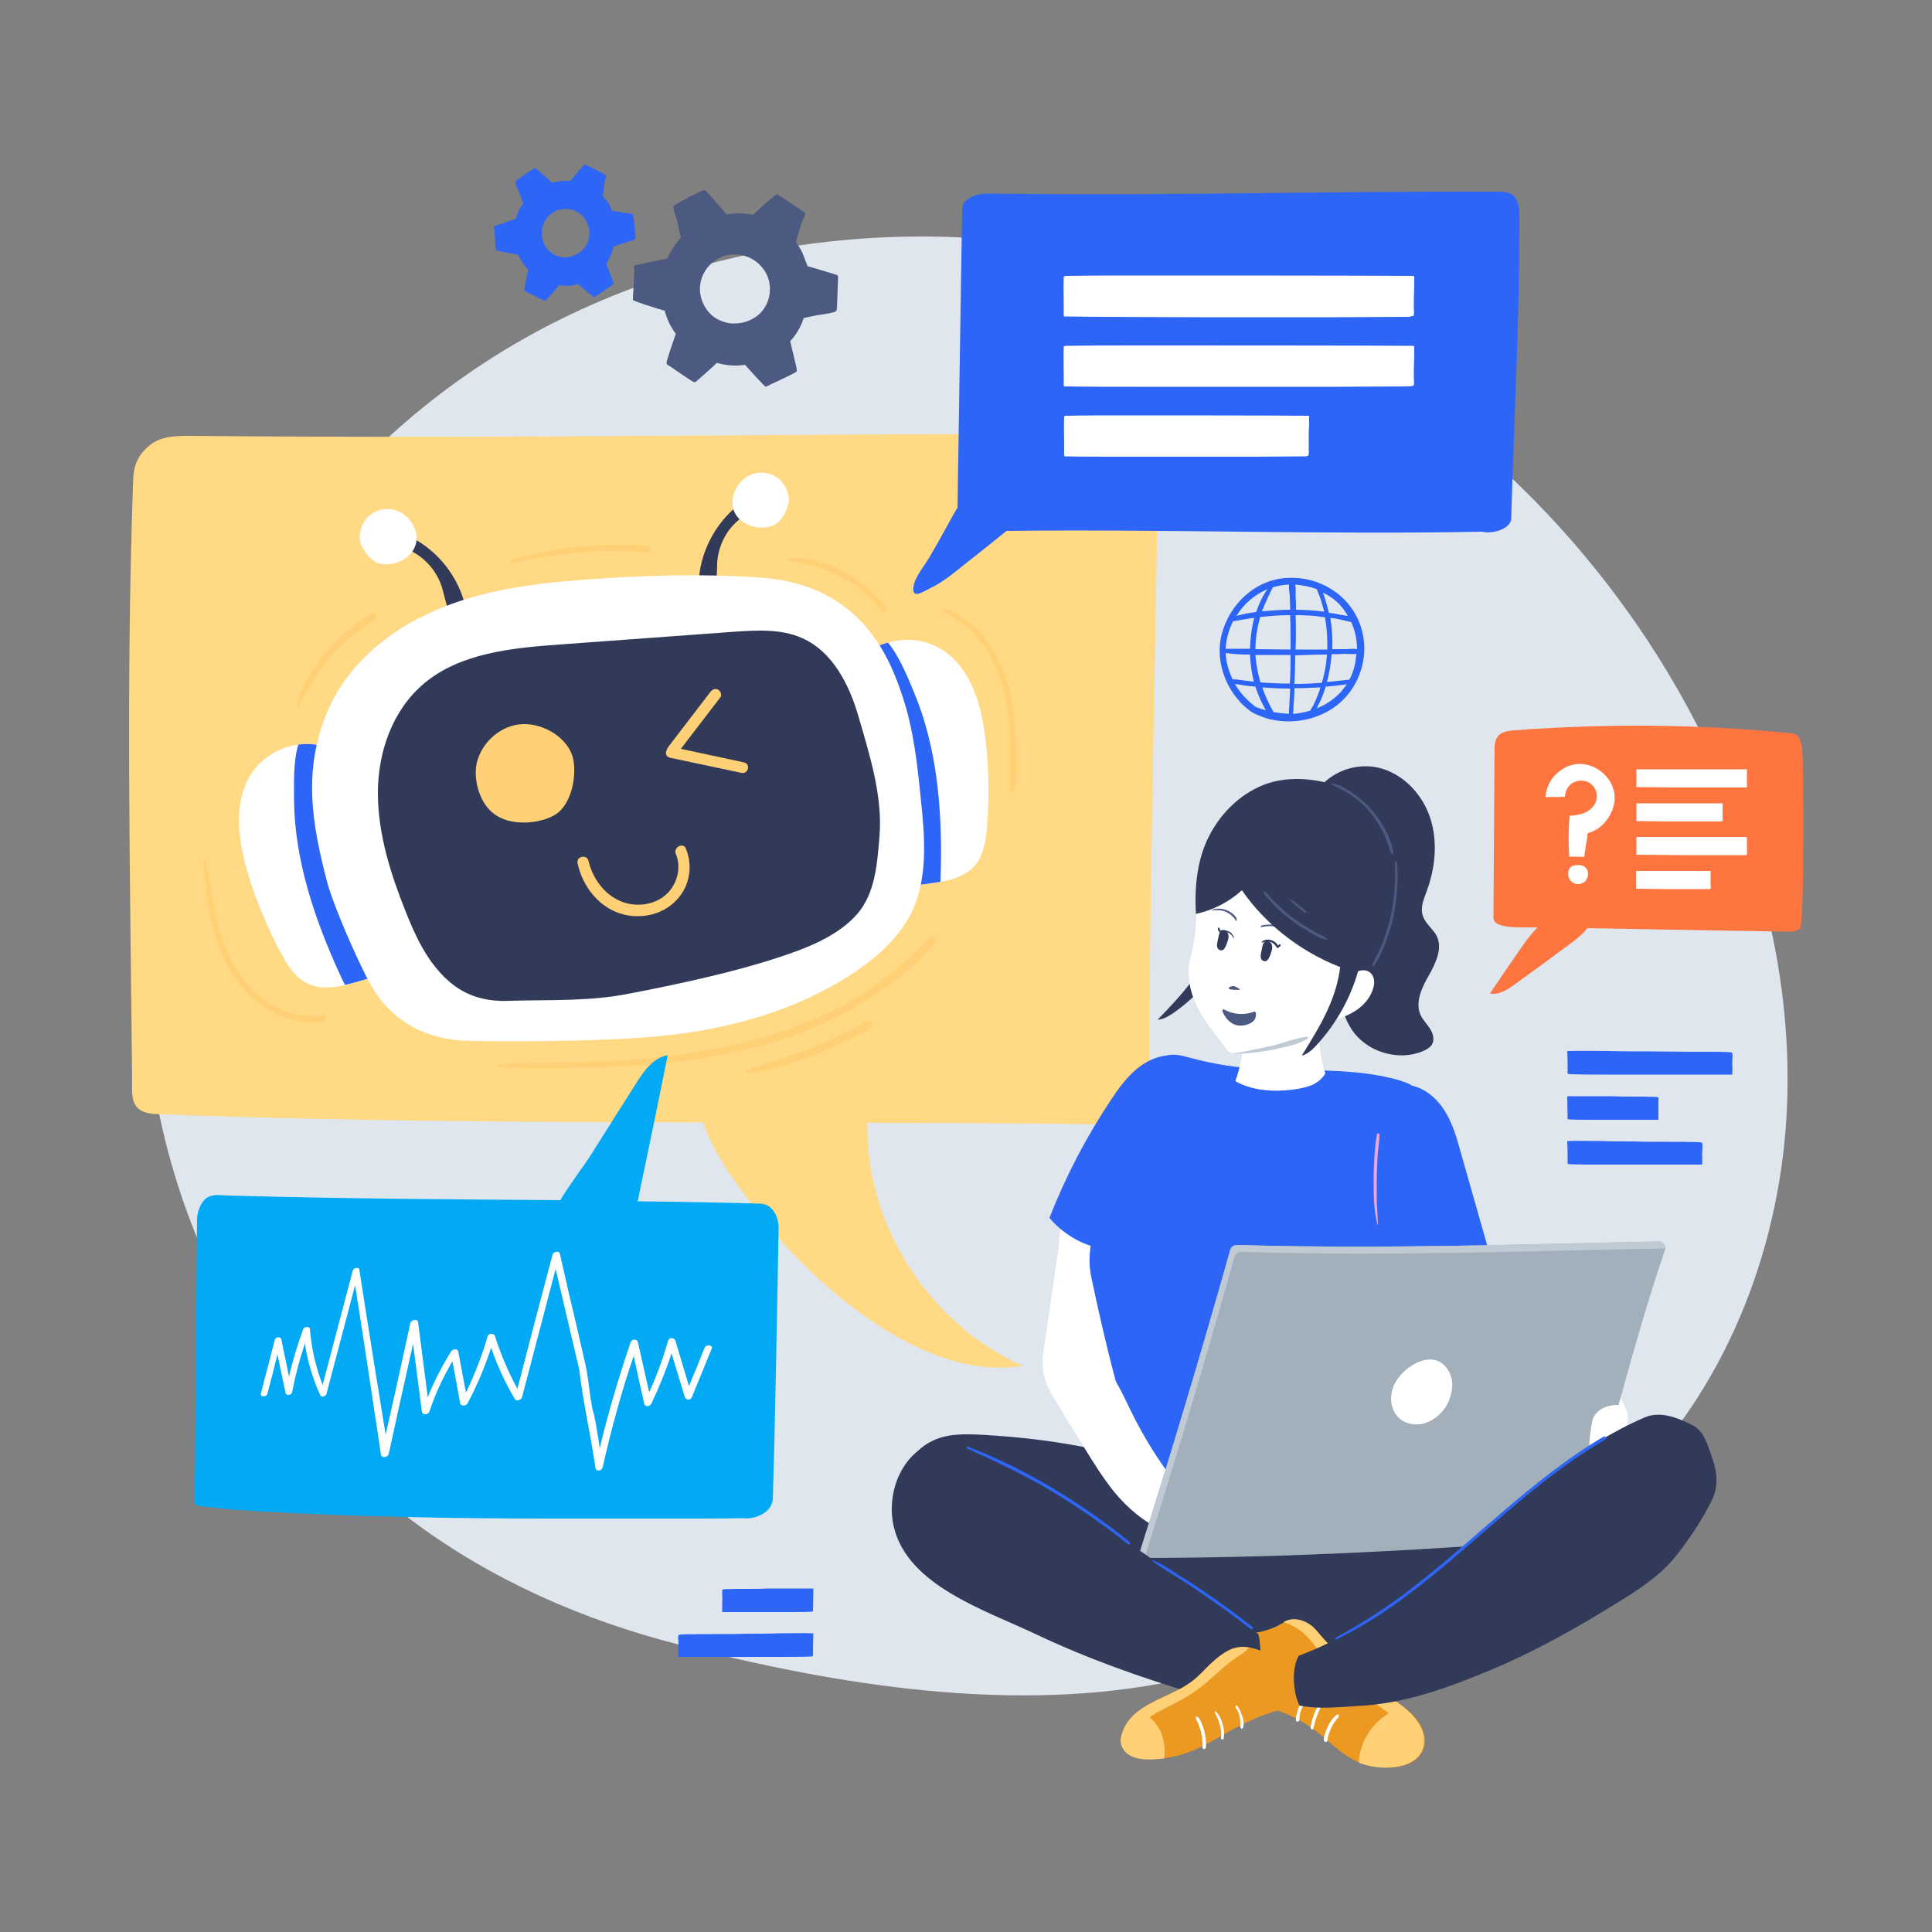
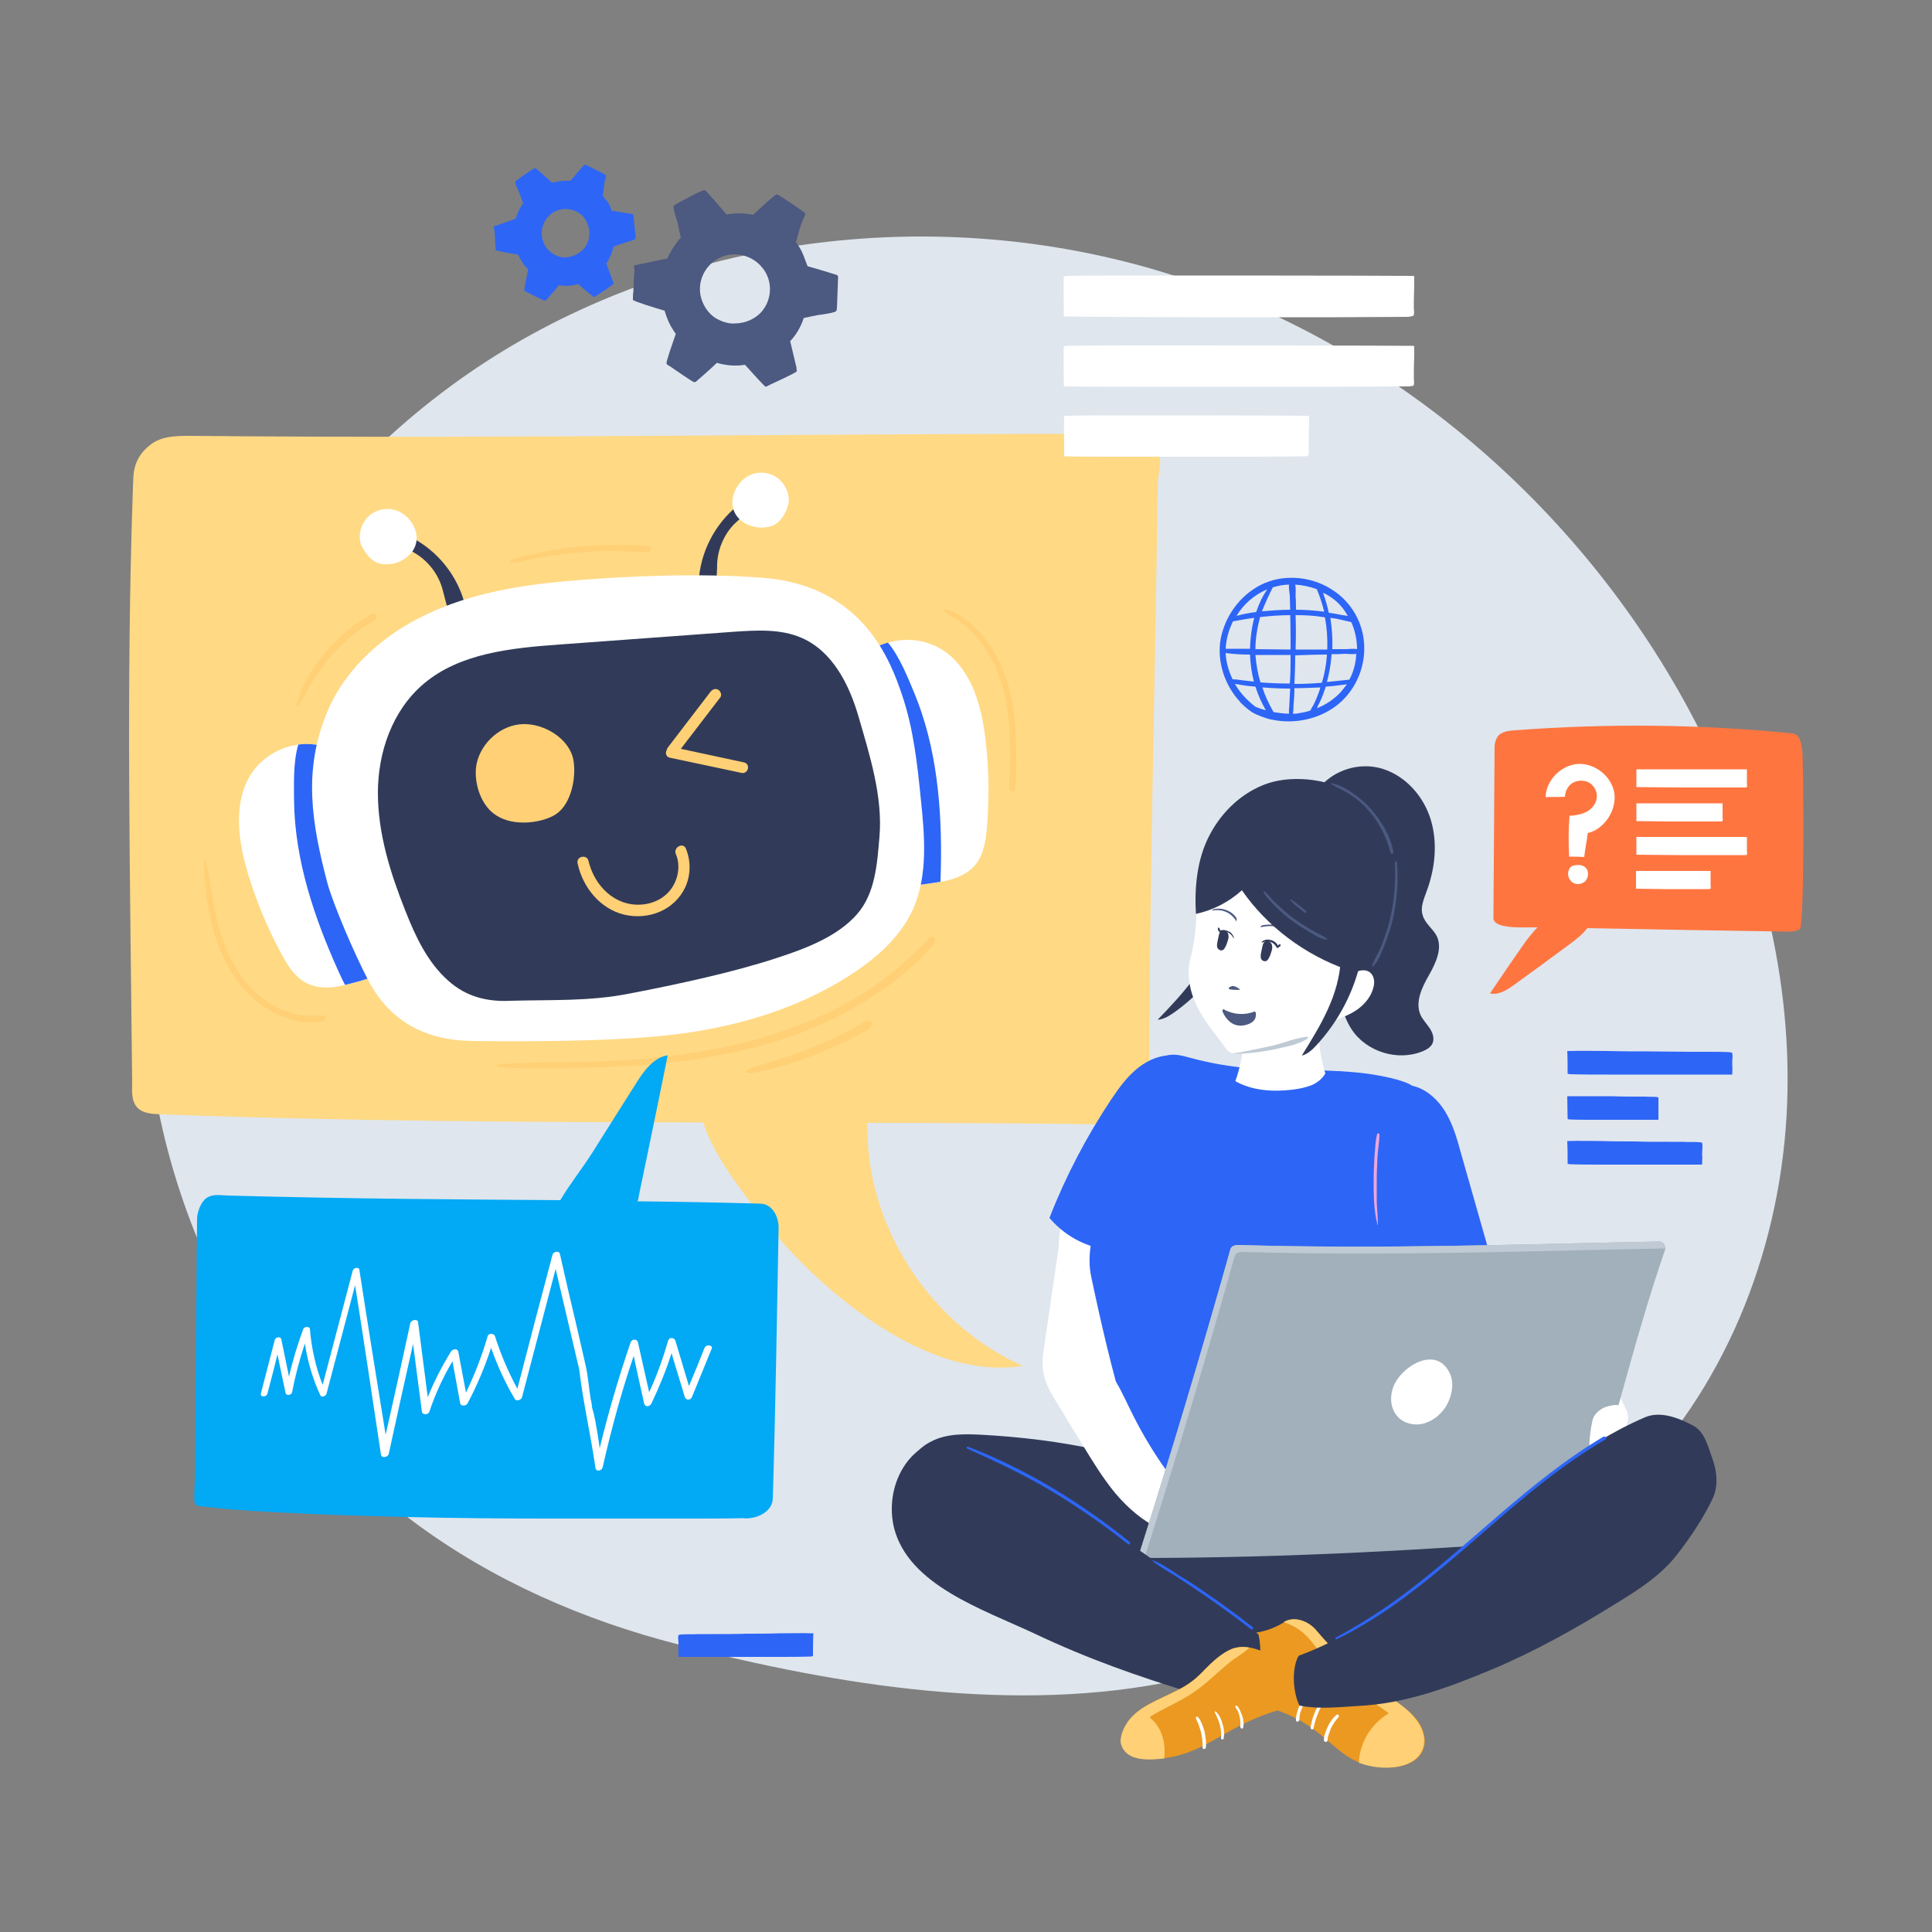
<svg xmlns="http://www.w3.org/2000/svg" version="1.2" viewBox="0 0 500 500" width="500" height="500">
  <rect x="0" y="0" width="500" height="500" fill="#808080" stroke="none" />
  <title>main-svg-svg</title>
  <style>
		.s0 { fill: #dfe6ee } 
		.s1 { fill: #ffd984 } 
		.s2 { fill: #ffffff } 
		.s3 { fill: #2d65f6 } 
		.s4 { fill: #313b59 } 
		.s5 { fill: #ffd075 } 
		.s6 { fill: #2d65f6 } 
		.s7 { fill: #02a9f5 } 
		.s8 { fill: #ff7540 } 
		.s9 { fill: #4c5980 } 
		.s10 { fill: #eba7dc } 
		.s11 { fill: #a1b0ba } 
		.s12 { fill: #bfcad4 } 
		.s13 { fill: #eb9921 } 
	</style>
  <g id="BACKGROUND" style="opacity: 0">
	</g>
  <g id="OBJECTS">
    <path id="Layer" class="s0" d="m107 393.8c-47.9-35.7-74.2-97.6-68.9-157.1 5.3-59.5 41.3-115 92.3-146 51-31 115.8-37.6 172.7-19.6 56.9 18 105.5 59.8 133.9 112.4 16.9 31.3 26.9 66.8 25.5 102.4-1.4 35.6-14.8 71.1-39.6 96.6-15.1 15.5-34 26.8-54.2 34.2-21.6 8-41.8 13.3-63.9 18.1-41.5 8.9-87.9 1.5-129.2-9.2-24.6-6.3-48.2-16.6-68.6-31.8z" />
    <g id="Layer">
      <path id="Layer" class="s1" d="m299.7 117.2c-1.4-2.5-4.1-4.9-7-4.9-81.1-0.2-157.2 1.3-243.7 0.5-3.6 0-7.4 0.1-10.2 2.4-2.8 2.2-4.2 5-4.3 8.6 0 0.8-0.1 1.6-0.1 2.4-1.8 51.2-0.7 102.5-0.2 153.7 0 2.4-0.3 4.9 1.3 6.7 1.6 1.7 4.2 1.7 6.6 1.8 48.5 1.8 94.6 2 139.9 2.1 2.4 8.3 10.9 18.9 13.9 22.9 8 10.7 17.7 20.1 28.7 27.8 11.8 8.2 25.9 14.5 40.1 12.3-23.2-10.3-39.6-34.6-40.2-60 0-0.9 0-1.9-0.1-2.9 20.8 0 41.5 0.1 62.3 0.4 4.4 0.1 10.7-2.1 10.7-6.4 0-53.4 1.7-115.6 2.2-158.8 0-3.2 1.4-6.1 0.1-8.6z" />
      <g id="Layer">
        <path id="Layer" class="s2" d="m63.4 203.4c-2.8 7.2-1.4 15.4 0.8 22.8 2.2 7.2 5.1 14.2 8.7 20.8 1.5 2.8 3.3 5.7 6.2 7.3 4.2 2.3 9.4 1 14-0.4 3.8-1.1 8-2.6 9.6-6.2 1.2-2.7 0.6-5.8 0-8.6-2.3-10.2-5-20.3-8.2-30.2-2-6.3-5.3-15.2-12.9-16.2-7.7-1-15.4 3.4-18.2 10.7z" />
        <path id="Layer" class="s3" d="m94.5 208.9c-2-6.3-5.3-15.2-12.9-16.2-1.5-0.2-3-0.2-4.4 0-1.4 4.6-1.1 11-1.1 14.6 0.2 15.4 5.3 30.4 11.6 44.3 0.5 1.1 1 2.2 1.6 3.3 1.3-0.3 2.6-0.7 3.8-1 3.8-1.1 8-2.6 9.6-6.2 1.2-2.7 0.6-5.8 0-8.6-2.3-10.2-5-20.3-8.2-30.2z" />
        <path id="Layer" class="s2" d="m246.8 170.5c5.5 5.5 7.4 13.6 8.3 21.3 0.9 7.5 0.9 15.1 0.3 22.6-0.3 3.2-0.8 6.6-2.8 9.2-3 3.8-8.2 4.6-13 5.2-3.9 0.5-8.4 0.8-11.3-1.9-2.2-2-2.9-5-3.4-7.9-1.9-10.3-3.4-20.6-4.4-31-0.7-6.6-1.1-16.1 5.4-19.9 6.6-4.1 15.4-3.1 20.9 2.4z" />
        <path id="Layer" class="s3" d="m220.4 187.9c-0.7-6.6-1.1-16.1 5.4-19.9 1.3-0.8 2.6-1.3 4-1.7 3.1 3.7 5.4 9.7 6.8 13 5.9 14.2 7.2 30 6.9 45.2 0 1.2-0.1 2.5-0.1 3.7q-1.9 0.3-3.9 0.6c-3.9 0.5-8.4 0.8-11.3-1.9-2.2-2-2.9-5-3.4-7.9-1.9-10.3-3.4-20.7-4.4-31.1z" />
        <path id="Layer" class="s4" d="m106.3 139c7 3.5 12.3 10.2 14.1 17.8 0.2 1-4.1 1.6-4.5 0.7-0.4-1-1-3.7-1.3-4.7-1-4-3.7-7.6-7.3-9.7-0.6-0.4-1.3-0.7-1.8-1.2-0.5-0.5-0.9-1.2-0.8-1.9 0.1-0.6 1-1.3 1.6-1z" />
        <path id="Layer" class="s2" d="m107.5 137.2c-0.8-2.4-2.8-4.5-5.3-5.2-2.5-0.7-5.3 0-7.1 1.9-1.8 1.9-2.6 5.1-1.5 7.4 1 2 2.7 4.2 4.9 4.6 4.9 1 10.8-3.1 9-8.7z" />
        <path id="Layer" class="s4" d="m191.1 130.7c-6.1 4.8-10 12.4-10.3 20.2 0 1 4.3 0.8 4.5-0.2 0.2-1 0.3-3.8 0.3-4.9 0.2-4.1 2.1-8.2 5.2-10.9 0.5-0.5 1.1-0.9 1.5-1.5 0.4-0.6 0.7-1.3 0.4-2-0.1-0.7-1-1.2-1.6-0.7z" />
        <path id="Layer" class="s2" d="m189.6 129.2c0.3-2.5 1.9-4.9 4.2-6.1 2.3-1.2 5.2-1 7.3 0.5 2.1 1.5 3.5 4.5 2.9 6.9-0.5 2.1-1.9 4.6-3.9 5.5-4.6 1.8-11.2-1-10.5-6.8z" />
        <path id="Layer" class="s2" d="m95.3 253.7c-3.7-7.1-8.9-19.3-10.5-24.9-4.2-15.9-6.4-29.5-0.1-44.6 4.8-11.4 14.7-20.1 25.9-25.3 11.2-5.3 23.6-7.4 35.9-8.5 16-1.4 34.6-2.1 50.6-0.9 26.4 1.9 33.5 21.9 36.4 30.5 2.9 8.6 3.9 17.7 4.8 26.7 1 9.6 1.9 19.7-2 28.6-3.3 7.2-9.5 12.7-16.2 17-14.5 9.4-31.7 14.1-48.9 15.8-14.3 1.4-34.5 1.5-48.8 1.3-12.2-0.1-21.5-5-27.1-15.7z" />
        <path id="Layer" class="s4" d="m116 253.8c-5.4-4.8-8.5-11.5-11.1-18.1-3.9-9.8-7.1-20-7.1-30.5 0-10.5 3.7-21.3 11.8-28.2 9.4-8 22.8-9.3 35.2-10.2 15-1.1 30.1-2.2 45.1-3.3 5.9-0.4 12.2-0.8 17.6 1.6 8 3.5 12.3 12.1 14.7 20.4 2.9 10 6.3 20.7 5.4 31.1-0.6 7.1-1.1 14.6-5.8 20-5.1 5.8-13.3 8.9-20.7 11.3-11.5 3.8-26.1 6.9-38 9.2-10.5 2.1-20.4 1.6-30.9 1.9-6.1 0.3-11.5-1-16.2-5.2z" />
        <path id="Layer" class="s5" d="m192.5 197.3c-5.4-1.2-10.9-2.3-16.3-3.5l10.2-13.3c0.5-0.6 0.1-1.6-0.5-2-0.8-0.4-1.5-0.1-2 0.5-3.7 4.8-7.4 9.7-11.1 14.5-0.1 0.2-0.2 0.3-0.2 0.5-0.5 0.8-0.3 1.9 0.8 2.1 6.1 1.3 12.3 2.6 18.4 3.9 1.8 0.5 2.6-2.3 0.7-2.7z" />
        <path id="Layer" class="s5" d="m123.4 197.4c1.3-5.4 6.3-9.8 11.9-10 5.6-0.2 12.1 3.8 13.1 9.3 0.8 4.6-0.6 11.4-4.5 14-3.3 2.2-10.8 3.4-15.5 0.3-4.3-2.7-6-9.3-5-13.6z" />
        <path id="Layer" class="s5" d="m177.5 219.6c-0.7-1.7-3.3-0.3-2.6 1.4 1.2 2.8 0.7 6.1-0.9 8.6-1.7 2.7-4.8 4.3-8 4.5-6.9 0.5-12.2-4.9-13.7-11.3-0.4-1.8-3.3-1.2-2.8 0.7 1.3 6.1 5.8 11.7 12 13.2 6.3 1.5 13.1-1.1 15.9-7.2 1.4-3.2 1.4-6.7 0.1-9.9z" />
      </g>
      <g id="Layer">
        <path id="Layer" class="s5" d="m240.5 242.7c-4.9 5.2-10.1 9.8-16.2 13.8-6 3.9-12.6 7-19.4 9.5-15.1 5.6-31.2 7.8-47.2 8.6-9.6 0.5-19.2 0.1-28.8 0.9-0.4 0-0.4 0.6 0 0.6 8.7 0.7 17.5 0.4 26.2 0.1 8.6-0.3 17.2-0.9 25.8-2.2 14.8-2.3 29.4-6.6 42.2-14.4 6.9-4.2 13.6-9.2 18.7-15.5 0.8-1-0.5-2.3-1.3-1.4z" />
        <path id="Layer" class="s5" d="m225.3 264.3c-1.2-0.4-2.3 0.7-3.4 1.2-1.3 0.7-2.7 1.5-4.1 2.2-2.7 1.3-5.5 2.6-8.4 3.7-2.7 1-5.5 2.1-8.3 2.9-1.5 0.5-2.9 0.9-4.4 1.4-1.2 0.4-2.6 0.6-3.6 1.4-0.2 0.1-0.1 0.4 0.1 0.5 1.2 0.3 2.7-0.1 3.9-0.4 1.5-0.3 3-0.6 4.5-1.1 3-0.8 5.9-1.8 8.7-2.9 2.7-1.1 5.4-2.2 8.1-3.5 1.4-0.7 2.8-1.3 4.1-2.1 1.1-0.6 2.8-1.1 3.1-2.5 0.2-0.4 0-0.7-0.3-0.8z" />
        <path id="Layer" class="s5" d="m96.1 158.9c-4.5 2.6-8.6 6.1-12 10.1-3.2 3.8-6.3 8.5-7.3 13.5-0.1 0.3 0.3 0.5 0.5 0.2 1.3-2.2 2.3-4.4 3.7-6.5 1.4-2.1 2.8-4.2 4.5-6.2 3.3-3.9 7.2-7.1 11.6-9.6 0.9-0.5 0-2-1-1.5z" />
-         <path id="Layer" class="s5" d="m229.4 157.3c-5.8-7.5-15.4-13.3-25.2-12.9-0.4 0-0.5 0.7-0.1 0.7 4.6 0.7 9 1.9 13.2 4 4.2 2.2 7.9 5.2 10.7 8.9 0.2 0.3 0.5 0.5 0.9 0.4 0.2-0.1 0.3-0.2 0.5-0.4 0.1-0.1 0.1-0.5 0-0.7z" />
        <path id="Layer" class="s5" d="m167.8 141.4c-3-0.5-6.1-0.4-9.1-0.4-3.1 0-6.2 0.2-9.3 0.5-2.9 0.3-5.8 0.7-8.7 1.3-1.5 0.3-3 0.7-4.5 1-1.4 0.3-3.1 0.6-4.2 1.5-0.1 0.1-0.1 0.3 0.1 0.3 1.3 0.2 2.7-0.3 4-0.6 1.4-0.3 2.9-0.6 4.4-0.8q4.6-0.8 9.3-1.2c2.9-0.3 5.9-0.4 8.9-0.4 3 0 6.1 0.3 9.1 0.3 0.7 0 0.9-1.4 0-1.5z" />
        <path id="Layer" class="s5" d="m83.5 262.8c-3.4 0.2-6.6 0.1-9.8-1.2-3.3-1.3-6.3-3.4-8.7-5.9-5.4-5.6-7.9-12.9-9.5-20.3-0.9-4.4-1.3-8.9-2.4-13.2 0-0.2-0.3-0.1-0.3 0-0.1 4.1 0.5 8.4 1.1 12.5 0.7 4.1 1.8 8.2 3.4 12 2.9 6.8 8 13 14.9 16 3.5 1.5 7.8 2.5 11.5 1.6 0.8-0.2 0.7-1.6-0.2-1.5z" />
        <path id="Layer" class="s5" d="m262.9 192.4c-0.1-4.1-0.4-8.2-1.3-12.2-1.3-6.3-4.1-12.5-8.7-17.2-1.2-1.2-2.5-2.4-4-3.3-1.3-0.9-2.9-2-4.5-2-0.2 0-0.3 0.2-0.1 0.4 1.3 1.3 3.2 2 4.7 3.2 1.5 1.2 2.9 2.5 4.1 4 2.6 3.1 4.5 6.7 5.8 10.5 1.5 4.5 2.2 9.3 2.4 14.1 0.1 2.5 0.1 5 0.1 7.4 0 1.2-0.1 2.5-0.1 3.7 0 1.1-0.3 2.3 0.1 3.4 0.2 0.6 1 0.5 1.2 0 0.3-0.9 0.3-1.8 0.3-2.7 0-1.1 0.1-2.2 0.1-3.3-0.1-1.9 0-4-0.1-6z" />
      </g>
    </g>
    <g id="Layer">
-       <path id="Layer" class="s6" d="m393.2 56.6c0-1.8 0-3.7-0.9-5.2-0.9-1.6-2.8-1.8-4.6-1.8-44-0.2-78.9 1.1-132.3 0.5-2.8 0-6.4 1.3-6.4 4.1-0.4 25.7-0.8 51.5-1.2 77.2-0.3 0.4-0.5 0.9-0.8 1.3-2 3.6-4 7.3-6.1 10.9-1.2 2.2-4.2 5.7-4.5 8.3-0.4 3.2 2.2 1.4 4.4 0.3 3.1-1.5 5.8-3.7 8.4-5.8 3.8-3 7.6-6 11.3-9 40.8-0.5 82.4 1 123.1 0.2 2.8 0.7 7.3-0.8 7.5-3.3 0.7-25.6 2.2-51.9 2.1-77.7z" />
      <g id="Layer">
        <g id="Layer">
          <path id="Layer" class="s2" d="m365.8 81.7c0.3-0.6 0.1-1.3 0.1-1.9 0-0.7 0-1.3 0-2 0-1.3 0.1-2.7 0.1-4 0-0.8 0-1.5 0-2.3 0 0-0.2-0.1-0.3-0.1q-0.1 0-0.3 0c-11.6-0.1-58.1-0.1-69.7-0.1-6.6 0-13.1 0-19.7 0.1-0.2 0-0.4 0-0.4 0.1-0.2 0-0.3 0-0.3 0.1-0.1 2.7 0 5.3 0 8 0 0.4 0 0.7 0 1.1 0 0.4-0.1 0.8 0.1 1.2 0 0 0.3 0.1 0.4 0h0.1c2.9 0.1 29.2 0.2 35 0.2 11.7 0 23.4 0 35 0 6.6 0 12.1-0.1 18.7-0.1 0.7-0.2 1.1-0.2 1.2-0.3z" />
        </g>
        <g id="Layer">
          <path id="Layer" class="s2" d="m365.8 99.8c0.3-0.6 0.1-1.3 0.1-1.9 0-0.7 0-1.3 0-2 0-1.3 0.1-2.7 0.1-4 0-0.8 0-1.5 0-2.3 0 0-0.2-0.1-0.3-0.1q-0.1 0-0.3 0c-11.6-0.1-58.1-0.1-69.7-0.1-6.6 0-13.1 0-19.7 0.1-0.2 0-0.4 0-0.4 0.1-0.2 0-0.3 0-0.3 0.1-0.1 2.7 0 5.3 0 8 0 0.4 0 0.7 0 1.1 0 0.4-0.1 0.8 0.1 1.2 0 0 0.3 0.1 0.4 0h0.1c2.9 0.1 14.6 0.1 17.6 0.1q8.7 0 17.4 0c11.7 0 23.4 0 35 0 6.6 0 12.1-0.1 18.7-0.1 0.7-0.1 1.1-0.1 1.2-0.2z" />
        </g>
        <g id="Layer">
          <path id="Layer" class="s2" d="m338.6 117.9c0.2-0.6 0.1-1.3 0.1-1.9 0-0.7 0-1.3 0-2 0-1.3 0-2.7 0.1-4 0-0.8 0-1.5 0-2.3 0 0-0.1-0.1-0.2-0.1 0 0-0.1 0-0.2 0-8.1-0.1-40.6-0.1-48.7-0.1-4.6 0-9.2 0-13.8 0.1-0.2 0-0.3 0-0.3 0.1-0.1 0-0.2 0-0.2 0.1-0.1 2.7 0 5.3 0 8 0 0.4 0 0.7 0 1.1 0 0.4-0.1 0.8 0.1 1.2 0 0 0.2 0.1 0.3 0 0 0 0 0 0.1 0 2 0.1 10.2 0.1 12.3 0.1 4.1 0 8.1 0 12.2 0 8.2 0 16.3 0 24.5 0 4.6 0 8.5-0.1 13.1-0.1 0.2-0.1 0.5-0.1 0.6-0.2z" />
        </g>
      </g>
    </g>
    <g id="Layer">
      <path id="Layer" class="s7" d="m201.5 318c0.1-3.1-1.6-6.4-4.7-6.5-11-0.3-21.5-0.5-31.8-0.6 0.2-0.6 0.3-1.2 0.4-1.8 2.5-12 5-24 7.4-36-3.7 0.6-6.2 4.1-8.2 7.3-3.8 6-7.6 12-11.3 17.9-2.4 3.8-5.8 8.1-8.3 12.3-26.2-0.2-53-0.3-86.3-1.2-1.8-0.1-3.7-0.4-5.2 0.6-1.5 1-2.5 3.7-2.5 5.5-0.1 15.2-0.3 30.3-0.4 45.5 0 4.9-0.1 9.9-0.1 14.8 0 2.4 0 4.8-0.1 7.2 0 1.8-0.2 3.6-0.1 5.4 0.1 1.5 1.1 1.4 2.4 1.5 1.9 0.2 3.8 0.4 5.8 0.6q6.7 0.6 13.5 0.9c11 0.6 22.1 0.9 33.1 1.2 12.4 0.3 24.9 0.4 37.3 0.4q18.4 0 36.9 0c4.3 0 8.6 0 12.9-0.1 3.5 0.4 7.7-1.6 7.8-5.1 0.7-23.1 1.1-48.9 1.5-69.8z" />
      <path id="Layer" class="s2" d="m182.3 348.9c-1.3 3.3-2.6 6.5-4 9.8-1.2-3.9-2.3-7.8-3.5-11.7-0.2-0.8-1.6-1.1-1.9 0-1.3 4.5-2.9 9-4.9 13.3-1-4.3-1.9-8.6-2.9-12.9-0.2-0.9-1.5-1-1.9 0-3.1 9.1-5.8 18.2-8 27.4-0.3-2.3-0.7-4.6-1.1-6.9-0.2-1-0.4-2-0.7-3-0.3-0.8-0.2-1.8-0.5-2.6-0.5-3-0.7-6.3-1.4-9.2-0.7-3.2-1.5-6.4-2.2-9.6-1.5-6.3-3-12.7-4.4-19-0.2-0.9-1.7-0.6-1.9 0.2-3.1 11.6-6.1 23.1-9.1 34.7-2.4-4.4-4.3-8.9-5.8-13.6-0.2-0.7-1.6-0.9-1.9 0-1.4 4.9-3.3 9.8-5.6 14.6-0.7-3.5-1.3-7.1-2-10.6-0.2-0.9-1.5-0.7-1.9 0-2.4 3.9-4.4 7.8-6 11.8-0.8-6.5-1.7-12.9-2.5-19.4-0.1-1-1.8-0.6-2 0.2-2.1 9.6-4.2 19.3-6.4 28.9-2.3-14.2-4.6-28.4-6.8-42.7-0.1-0.8-1.5-0.5-1.7 0.2-2.6 9.9-5.2 19.7-7.8 29.6-1.8-4.6-2.9-9.5-3.3-14.5-0.1-0.7-1.4-0.6-1.7 0-1.5 4.1-2.8 8.3-3.7 12.4-0.7-3.2-1.3-6.5-2-9.7-0.2-0.8-1.5-0.6-1.7 0.2-1.2 4.6-2.4 9.3-3.6 13.9-0.2 0.9 1.5 0.9 1.7 0 0.9-3.4 1.8-6.8 2.6-10.2 0.7 3.3 1.4 6.7 2.1 10 0.2 0.8 1.5 0.6 1.7-0.2q1.2-6.3 3.3-12.6c0.7 4.6 2 9.1 4 13.4 0.3 0.7 1.5 0.2 1.6-0.4 2.5-9.4 4.9-18.7 7.4-28.1 2.3 14.6 4.5 29.3 6.7 43.9 0.2 1 1.8 0.6 2-0.2q3.1-14.3 6.3-28.5c0.8 5.9 1.5 11.8 2.3 17.6 0.1 0.8 1.6 0.8 1.9 0 1.5-4.5 3.5-8.9 6-13.1 0.7 3.6 1.3 7.3 2 10.9 0.2 0.8 1.5 0.7 1.9 0 2.5-4.7 4.5-9.5 6.1-14.4 1.6 4.6 3.6 9 6.1 13.2 0.4 0.8 1.7 0.3 1.9-0.4 2.9-11.1 5.8-22.1 8.7-33.2 2 8.7 4.1 17.4 6.1 26 1 8.6 3 17 4.2 25.5 0.2 1.1 1.7 0.8 1.9-0.3 2.2-9.7 4.8-19.3 8-28.7q1.3 6.1 2.7 12.3c0.2 1 1.5 0.9 1.9 0 2-4.2 3.8-8.6 5.2-13 1.1 3.8 2.3 7.5 3.4 11.3 0.3 0.9 1.5 1 1.9 0 1.7-4.2 3.4-8.3 5.1-12.5 0.4-0.8-1.4-1.3-1.9-0.1z" />
    </g>
    <g id="Layer">
      <path id="Layer" class="s8" d="m466.5 195.5c-0.1-2.3-0.4-5.4-2.6-5.7-23.9-2.4-48-2.6-71.9-0.8-1.2 0.1-2.4 0.2-3.5 0.8-1.1 0.6-1.6 2-1.7 3.2-0.1 14.9-0.2 29.7-0.3 44.6 0.1 2.8 6.9 2.4 11.4 2.4-0.7 0.7-1.4 1.6-2.1 2.4-1.1 1.2-10.2 14.7-10.2 14.7 2.3 0.5 4.6-1 6.5-2.4 4.7-3.4 9.5-6.9 14.2-10.4 1.6-1.2 3.3-2.5 4.5-4.1q25.8 0.5 51.6 0.9c1.2 0 2.4 0 3.4-0.7 1-0.6 1.1-30.9 0.7-44.9z" />
      <g id="Layer">
        <g id="Layer">
          <g id="Layer">
            <path id="Layer" class="s2" d="m406.2 211.1c-0.3 3.5-0.3 7.1-0.1 10.6 1.3 0 2.6 0 3.9 0.1 0.2-2.1 0.7-4.2 0.9-6.2 4.3-1 7.5-5.9 6.9-10.3-0.7-4.4-5-7.8-9.4-7.6-4.4 0.3-8.3 4.2-8.4 8.6 1.6-0.1 3.4 0 5-0.1 0.1-1.5 0.8-3 2.2-3.7 1.4-0.7 3.1-0.6 4.3 0.2 1.3 0.9 2 2.5 1.7 4-0.2 1.4-1.3 2.7-2.6 3.4-1.2 0.6-2.9 1-4.4 1z" />
          </g>
          <g id="Layer">
            <path id="Layer" class="s2" d="m406.6 224.3c-0.4 0.3-0.6 0.8-0.7 1.2-0.3 1.1 0.2 2.3 1.1 2.9 0.9 0.6 2.2 0.5 3.1-0.2 0.8-0.7 1.1-2 0.7-3-0.3-0.7-1-1.2-1.8-1.3-0.8-0.1-1.9 0-2.4 0.4z" />
          </g>
        </g>
        <g id="Layer">
          <path id="Layer" class="s2" d="m452.1 203.7c0.1-0.3 0-0.6 0-0.9q0-0.5 0-0.9 0-0.9 0-1.8c0-0.3 0-0.7 0-1h-0.1c0 0 0 0-0.1 0-3.7 0-18.3 0-22 0-2.1 0-4.1 0-6.2 0-0.1 0-0.1 0-0.1 0-0.1 0-0.1 0-0.1 0q0 1.8 0 3.6c0 0.2 0 0.3 0 0.5 0 0.2 0 0.4 0 0.5h0.1c0.9 0 9.2 0.1 11 0.1 3.7 0 7.4 0 11 0 2.1 0 3.8 0 5.9 0 0.4 0 0.5 0 0.6-0.1z" />
        </g>
        <g id="Layer">
          <path id="Layer" class="s2" d="m445.8 212.5c0.1-0.3 0-0.6 0-0.9q0-0.5 0-0.9 0-0.9 0-1.8c0-0.3 0-0.7 0-1 0 0 0 0-0.1 0 0 0 0 0-0.1 0-2.9 0-14.3 0-17.1 0q-2.4 0-4.8 0c-0.1 0-0.1 0-0.1 0h-0.1q0 1.8 0 3.6c0 0.2 0 0.3 0 0.5 0 0.2 0 0.4 0 0.5h0.1c0.7 0 7.2 0.1 8.6 0.1 2.9 0 5.7 0 8.6 0 1.6 0 3 0 4.6 0 0.2-0.1 0.3-0.1 0.4-0.1z" />
        </g>
        <g id="Layer">
          <path id="Layer" class="s2" d="m452.1 221.2c0.1-0.3 0-0.6 0-0.9q0-0.5 0-0.9 0-0.9 0-1.8c0-0.3 0-0.7 0-1h-0.1c0 0 0 0-0.1 0-3.7 0-18.3 0-22 0-2.1 0-4.1 0-6.2 0-0.1 0-0.1 0-0.1 0-0.1 0-0.1 0-0.1 0q0 1.8 0 3.6c0 0.2 0 0.3 0 0.5 0 0.2 0 0.4 0 0.5h0.1c0.9 0 9.2 0.1 11 0.1 3.7 0 7.4 0 11 0 2.1 0 3.8 0 5.9 0 0.4 0 0.5 0 0.6-0.1z" />
        </g>
        <g id="Layer">
          <path id="Layer" class="s2" d="m442.7 230c0.1-0.3 0-0.6 0-0.9q0-0.5 0-0.9 0-0.9 0-1.8c0-0.3 0-0.7 0-1 0 0 0 0-0.1 0 0 0 0 0-0.1 0-2.5 0-12.3 0-14.7 0q-2.1 0-4.2 0h-0.1-0.1q0 1.8 0 3.6c0 0.2 0 0.3 0 0.5 0 0.2 0 0.4 0 0.5h0.1c0.6 0 6.2 0.1 7.4 0.1 2.5 0 4.9 0 7.4 0 1.4 0 2.6 0 4 0 0.3-0.1 0.4-0.1 0.4-0.1z" />
        </g>
      </g>
    </g>
    <path id="Layer" fill-rule="evenodd" class="s3" d="m345.9 182.6c-4.7 3.6-11.1 4.9-16.9 3.6-0.1 0.1-3.6-1-5-1.9-1.1-0.7-3.2-2.6-3.1-2.7-4-4.3-6-10.5-5-16.2 0.3-1.7 0.9-3.4 1.6-4.9 0-0.1 0.1-0.1 0.1-0.2 2.7-5.5 7.9-9.8 14.1-10.6 8.1-1.1 16.3 3.1 19.7 10.5 3.6 7.7 1.2 17.2-5.5 22.4zm-3.5-29.2c0.6 1.7 1.1 3.4 1.5 5.2 1 0.1 2 0.3 3 0.5 0.6 0.1 1.3 0.2 1.9 0.3-0.2-0.4-0.4-0.7-0.6-1-1.4-2.2-3.4-3.9-5.8-5zm-8.6 23.5c0.2-2.5 0.2-5 0.2-7.4-3 0-6.1 0-9.1 0 0.2 2.4 0.6 4.8 1.3 7.1 2.5 0.2 5.1 0.3 7.6 0.3zm9.7-8.8c0.1-2.8-0.1-5.6-0.6-8.3-0.2-0.1-0.3-0.1-0.5-0.1-2.3-0.4-4.7-0.5-7.1-0.5 0.1 2.9 0.1 5.9 0 8.9 2.8 0 5.5 0 8.2 0zm-8.3 1.5c0 2.5-0.1 4.9-0.2 7.4 2.4 0 4.8-0.1 7.1-0.3 0.7-2.3 1.1-4.6 1.3-7q0-0.2 0-0.3c-2.7 0-5.4 0.1-8.2 0.2zm0-18.3c0.2 1 0.1 2.2 0.1 3.1 0.1 1.1 0.1 2.3 0.1 3.4 2.4 0 4.9 0.2 7.3 0.5-0.5-2-1.1-3.9-1.9-5.8-1.8-0.7-3.8-1.1-5.6-1.2zm-1.3 7.9c-2.6 0-5.2 0.2-7.8 0.5-0.7 2.7-1.2 5.5-1.2 8.3 3 0 6.1 0.1 9.1 0.1 0-3 0-6-0.1-8.9zm-4.5-7.2c-1 2-2 4.1-2.8 6.2 2.4-0.2 4.9-0.4 7.3-0.4 0-1.2-0.1-2.4-0.1-3.6-0.1-0.9-0.3-2-0.2-2.9-1.4 0-2.8 0.3-4.2 0.7zm-9.4 7.4c1.7-0.5 3.4-0.8 5.1-1 0.7-2.1 1.6-4.1 2.9-5.9-3.4 1.4-6.2 3.9-8 6.9zm-2.8 8.5q3.2 0 6.3 0c0-0.1 0-0.1 0-0.2 0.1-2.5 0.4-5.2 1.1-7.8-1.8 0.2-3.7 0.6-5.5 0.9-1.1 2.2-1.8 4.7-1.9 7.1zm0 1.1c0.1 2.5 0.8 4.7 1.8 6.8 0.9 0 2 0.2 2.9 0.3 0.9 0.1 1.7 0.2 2.6 0.3-0.6-2.3-0.9-4.7-1-7-2.1 0-4.2-0.1-6.3-0.4zm10.4 14.8c-1.1-1.9-2-3.9-2.7-6.1-1.2-0.1-2.3-0.2-3.5-0.4q-0.9-0.2-1.8-0.3c1.3 2.3 3.2 4.3 5.3 5.9q1.4 0.6 2.7 0.9zm6.1-1.8c0.1-1.3 0.1-2.5 0.2-3.8q-3.6 0-7.2-0.3c0.7 2.2 1.7 4.3 2.9 6.4 1.3 0.2 2.6 0.4 4 0.4-0.1-0.9 0.1-1.9 0.1-2.7zm6.2 0.5c0.7-1.4 1.2-2.7 1.7-4.1 0-0.2 0-0.3 0.1-0.5-2.2 0.1-4.5 0.2-6.7 0.2 0 1.3-0.1 2.7-0.2 4-0.1 0.8 0 1.7-0.2 2.6 0.3 0 0.5 0 0.8 0 1.3-0.2 2.5-0.4 3.7-0.8 0.3-0.6 0.6-1.1 0.8-1.4zm8.7-5.4c-1.8 0.2-3.7 0.5-5.5 0.6q-0.1 0.4-0.3 0.9-0.7 2.2-1.8 4.2c0 0.2-0.1 0.3-0.2 0.5 2.3-0.9 4.4-2.3 6.2-4.2 0.5-0.6 1-1.3 1.6-2zm2.4-7.9c-1 0.2-2.2 0-3.1 0-1.1 0.1-2.2 0.1-3.3 0.1q0 0.2 0 0.3-0.3 3.6-1.2 6.9c1.9-0.2 3.9-0.4 5.8-0.6 1.1-2 1.7-4.3 1.8-6.7zm0.2-1.2c0-2.4-0.5-4.8-1.5-7-1-0.2-2-0.5-3-0.7-0.8-0.2-1.6-0.3-2.4-0.4 0.4 2.6 0.6 5.4 0.5 8.1 1.1 0 2.3 0 3.4 0 0.9 0 2-0.2 3 0z" />
    <g id="Layer">
      <path id="Layer" fill-rule="evenodd" class="s9" d="m209 68.9c2.3 0.6 7.7 2.3 7.7 2.3l0.2 0.4-0.3 8.1c0 0 0 0.4-0.2 0.8-0.2 0.4-3.5 0.9-4.5 1-0.7 0.1-2.4 0.5-3.9 0.8-0.7 2.2-1.9 4.3-3.5 6l1.6 6.7c0 0 0.1 0.8 0.1 1.1 0 0.3-7 3.5-7 3.5 0 0-0.7 0.4-1 0.5-0.2 0.1-3.6-3.7-5.4-5.7-2.4 0.4-4.9 0.2-7.3-0.5-0.9 1-5.1 4.6-5.3 4.8-0.3 0.3-0.3 0.1-0.6 0.2-0.3 0-6.2-4.1-6.2-4.1 0 0-0.7-0.3-0.9-0.7-0.2-0.3 1.5-5.1 2.4-7.7-0.3-0.4-0.6-0.8-0.8-1.2-1-1.5-1.6-3.1-2.1-4.8-2.8-0.8-8.2-2.5-8.2-2.8 0-0.4 0-1.4 0.1-2 0-0.7 0.3-5.6 0.3-6-0.1-0.4-0.3-0.7 0-0.9 0.2-0.1 6.1-1.3 8.5-1.8 0.7-1.5 1.5-2.9 2.5-4.2 0.3-0.4 0.6-0.8 1-1.2-0.3-1.3-0.6-2.7-0.7-3.3-0.2-1.2-1.6-4.6-1.1-5 0.5-0.4 7.5-4.2 8-4 0.4 0.2 4.3 4.7 5.6 6.3 2.3-0.4 4.6-0.4 6.9 0.1 1.7-1.6 5.7-5.3 6.1-5.3 0.5 0 7.2 4.6 7.4 4.9 0.1 0.3-1 2.5-1.1 2.9-0.1 0.2-0.8 2.8-1.3 4.6q0.9 1.2 1.5 2.4c0.6 1.3 1 2.6 1.5 3.8zm-11.7 0.4c-2.5-3.2-7.1-4.4-10.8-2.7-3.8 1.7-6 5.8-5.2 9.9 0.5 2.3 1.8 4.4 3.7 5.7 1.4 0.9 3.5 1.7 5.3 1.5 2.7 0 5.5-1.3 7.1-3.4 2.5-3.2 2.5-7.9-0.1-11z" />
      <path id="Layer" fill-rule="evenodd" class="s3" d="m158.2 54.5c1.6 0.3 5.5 0.9 5.5 0.9l0.2 0.2 0.6 5.6c0 0 0 0.3-0.1 0.6-0.1 0.3-2.3 0.9-3 1.1-0.4 0.1-1.6 0.6-2.6 0.9-0.4 1.6-1 3.1-1.9 4.4l1.7 4.5c0 0 0.2 0.5 0.2 0.7 0.1 0.2-4.4 3.1-4.4 3.1 0 0-0.4 0.3-0.6 0.4-0.1 0.1-2.8-2.2-4.2-3.4-1.6 0.5-3.3 0.6-5 0.3-0.5 0.8-3 3.6-3.2 3.8-0.2 0.2-0.2 0.1-0.4 0.2-0.2 0.1-4.6-2.2-4.6-2.2 0 0-0.5-0.2-0.7-0.4-0.1-0.2 0.6-3.7 1-5.5-0.3-0.2-0.5-0.4-0.7-0.7-0.8-0.9-1.4-2-1.9-3.1-1.9-0.3-5.8-1-5.8-1.2 0-0.3-0.1-1-0.1-1.4 0-0.4-0.2-3.9-0.3-4.1-0.1-0.2-0.3-0.4-0.1-0.6 0.2-0.1 4.1-1.4 5.7-2 0.3-1.1 0.7-2.1 1.3-3.1q0.3-0.4 0.6-0.9c-0.3-0.8-0.7-1.8-0.8-2.2-0.3-0.9-1.5-3-1.2-3.4 0.3-0.4 4.8-3.6 5.1-3.5 0.3 0.1 3.4 2.9 4.4 3.8 1.5-0.4 3.1-0.6 4.7-0.5 1.1-1.2 3.4-4.1 3.7-4.2 0.3 0 5.3 2.5 5.5 2.7 0.2 0.2-0.4 1.8-0.4 2.1 0 0.2-0.2 2-0.4 3.3q0.6 0.8 1.2 1.5c0.6 0.8 1 1.7 1 2.3zm-7.5 1.3c-2-1.9-5.2-2.3-7.6-0.8-2.4 1.6-3.5 4.6-2.6 7.3 0.5 1.6 1.6 2.9 3 3.6 1 0.6 2.5 0.9 3.7 0.6 1.8-0.3 3.6-1.4 4.5-3 1.4-2.4 1-5.6-1-7.7z" />
    </g>
    <g id="Layer">
      <g id="Layer">
        <path id="Layer" class="s3" d="m448.4 273.4c0-0.3-0.1-0.6-0.1-0.9 0 0-0.1-0.1-0.2-0.1-0.1 0-0.3-0.1-0.7-0.1-1.7-0.1-3.5-0.1-5.2-0.1-1.7 0-3.3 0-5 0-3.5 0-7-0.1-10.5-0.1-3.4 0-6.9 0-10.3-0.1-3.5 0-7-0.1-10.5 0q-0.1 0-0.3 0c0.1 2 0.1 4 0.1 5.9 0.1 0 0.3 0 0.5 0.1 3.4 0.1 6.8 0.1 10.2 0.1q5.2 0 10.5 0c3.5 0 6.9 0 10.4 0 1.7 0 3.5 0 5.2 0 1.7 0 3.6 0 5.3 0 0.1 0 0.1 0 0.1 0 0.1 0 0.3 0 0.4 0q0.1-1.4 0-2.7c0-0.6 0-1.3 0.1-2z" />
        <path id="Layer" class="s3" d="m429.2 285q0-0.5 0-0.9c0 0 0-0.1-0.1-0.1 0 0-0.2-0.1-0.4-0.1-0.9-0.1-1.9 0-2.9-0.1q-1.3 0-2.7 0c-1.9 0-3.9 0-5.8-0.1q-2.8 0-5.7 0c-1.9 0-3.9 0-5.8 0-0.1 0-0.1 0-0.2 0 0 2 0.1 4 0.1 5.9 0.1 0 0.1 0 0.3 0.1 1.9 0.1 3.8 0.1 5.6 0.1 1.9 0 3.9 0 5.8 0q2.9 0 5.7 0c1 0 1.9 0 2.9 0 1 0 2 0 2.9 0 0 0 0 0 0.1 0 0.1 0 0.2 0 0.2 0q0-1.4 0-2.7 0-1.1 0-2.1z" />
        <path id="Layer" class="s3" d="m440.6 296.7c0-0.3 0-0.6-0.1-0.9l-0.1-0.1c-0.1 0-0.3-0.1-0.6-0.1-1.4-0.1-2.9 0-4.3-0.1-1.4 0-2.7 0-4.1 0-2.9 0-5.7 0-8.6-0.1-2.8 0-5.6 0-8.4-0.1-2.9 0-5.8-0.1-8.6 0-0.1 0-0.2 0-0.2 0 0.1 2 0.1 4 0.1 5.9 0.1 0 0.2 0 0.4 0.1 2.7 0.1 5.6 0.1 8.4 0.1 2.9 0 5.8 0 8.6 0 2.8 0 5.7 0 8.5 0q2.1 0 4.2 0c1.4 0 2.9 0 4.3 0h0.1q0.1 0 0.3 0c0-0.9 0.1-1.8 0-2.7 0-0.7 0.1-1.3 0.1-2z" />
      </g>
      <g id="Layer">
-         <path id="Layer" class="s3" d="m186.9 412.4q0-0.5 0-0.9c0 0 0-0.1 0.1-0.1 0 0 0.2-0.1 0.4-0.1 0.9-0.1 1.9 0 2.9-0.1q1.4 0 2.7 0c1.9 0 3.9 0 5.8-0.1q2.9 0 5.7 0c1.9 0 3.9 0 5.8 0 0.1 0 0.1 0 0.2 0 0 2-0.1 4-0.1 5.9-0.1 0-0.1 0-0.3 0.1-1.9 0.1-3.8 0.1-5.6 0.1-1.9 0-3.9 0-5.8 0q-2.9 0-5.7 0c-1 0-1.9 0-2.9 0-1 0-2 0-2.9 0 0 0 0 0-0.1 0-0.1 0-0.2 0-0.2 0q0-1.4 0-2.7c0.1-0.7 0-1.4 0-2.1z" />
        <path id="Layer" class="s3" d="m175.5 424.1c0-0.3 0-0.6 0.1-0.9l0.1-0.1c0.1 0 0.3-0.1 0.6-0.1 1.4-0.1 2.9 0 4.3-0.1 1.4 0 2.7 0 4.1 0 2.9 0 5.7 0 8.6-0.1 2.8 0 5.6 0 8.4-0.1 2.9 0 5.8-0.1 8.6 0 0.1 0 0.2 0 0.2 0-0.1 2-0.1 4-0.1 5.9-0.1 0-0.2 0-0.4 0.1-2.7 0.1-5.6 0.1-8.4 0.1-2.9 0-5.8 0-8.6 0-2.8 0-5.7 0-8.5 0q-2.1 0-4.2 0c-1.4 0-2.9 0-4.3 0h-0.1q-0.1 0-0.3 0c0-0.9-0.1-1.8 0-2.7 0-0.6 0-1.3-0.1-2z" />
      </g>
    </g>
    <g id="Layer">
      <g id="Layer">
        <path id="Layer" class="s2" d="m270.1 349.4c-0.2 1.4-0.4 2.8 0 4.2 0.6 2.2 2.5 3.8 4.6 4.5 2.1 0.8 4.4 0.8 6.7 0.9 2.8 0.1 6.2-0.2 7.5-2.6 0.7-1.2 0.6-2.7 0.5-4-0.3-7.4-0.7-14.8-1-22.3-0.1-2.5-0.3-5.1-1.5-7.3-1.7-3-5-4.6-8.1-5.6-1.3-0.4-2.9-1.3-3.9-0.1-0.9 1-0.8 4.9-1 6.4-1.3 8.5-2.5 17.2-3.8 25.9z" />
        <path id="Layer" class="s6" d="m304.6 273.2c-3.6-0.5-7.2 0.9-10 3.1-2.8 2.2-5 5.2-7 8.2-6.4 9.6-11.8 19.9-16 30.7 3.4 4 8.1 6.9 13.3 7.9 1.6 0.3 3.3 0.4 4.7-0.5 1.4-0.9 2-2.6 2.5-4.2 4.4-15 6.2-30.8 12.5-45.2z" />
        <path id="Layer" class="s4" d="m302.3 420.9c10.1 4.4 20.6 8.9 31.6 8.4 8.2-0.4 16-3.5 23.5-7 9.7-4.5 19.1-9.5 28.5-14.5 7.9-4.2 16-8.6 22.2-15 1.6-1.7 3.2-3.8 3-6.1-0.3-2.7-2.8-4.5-5.3-5.6-9.1-4-19.5-2.8-29.4-1.6-20.7 2.5-43.8 14.8-62.5 5.8-18.7-9-39.4-12.9-60.1-14-4.3-0.2-8.8-0.3-12.7 1.7-3.7 1.8-6.3 5.3-7.9 9.1-1.5 3.5-2.2 7.3-2 11.1 5.7 1.5 11.4 3.8 17.1 5.3 7.8 2.1 15.6 4.2 23.2 6.9 10.6 3.9 20.4 11 30.8 15.5z" />
        <path id="Layer" class="s6" d="m366.2 282.5c-0.5 22.8-1.2 45.9-1.1 68.8 0 5.6 0 11.3-1.1 16.8-1.1 5.5-3.5 10.9-7.6 14.8-4 3.7-9.3 5.7-14.7 6.5-5.4 0.8-10.9 0.5-16.3 0.3-4.9-0.2-9.7-0.5-14.5-1.6-4.7-1.1-9.3-3.3-12.7-6.8-3.8-3.9-5.3-9.6-6.9-14.9-3.6-12-6.3-23.7-8.9-36-1.3-6.1 0.6-12.4 2.6-18.4 3.6-11 6-22.6 11.4-32.8 1.3-2.5 2.8-5.2 5.5-6 1.9-0.6 4 0 5.9 0.5 6.2 1.7 12.6 2.7 19 3 11.8 0.6 23.7-0.4 35.1 2.8 1.6 0.6 4.3 1.1 4.3 3z" />
        <path id="Layer" class="s6" d="m386.6 328.3c-2.9-10.1-5.7-20.1-8.6-30.2-1-3.7-2.1-7.4-4.1-10.6-2-3.2-5.2-6-8.9-6.6-2.9 0.8-5.2 3.3-6.4 6-1.2 2.7-1.6 5.8-1.8 8.8-0.8 10.7-0.3 21.4 1.4 32 0.2 1.5 0.6 3.1 1.6 4.2 1.2 1.3 3.1 1.6 4.8 1.8q5.9 0.6 11.7 0c2.1-0.2 4.3-0.5 6.2-1.4 1.8-0.9 3.4-2 4.1-4z" />
        <path id="Layer" class="s6" d="m326.6 276.8c-3.6-0.2-7.1-0.6-10.6-1.2-1.4 2.7-2.7 5.4-3.2 8.4-0.5 3.4 0.4 7.2 3.2 9.3 2.2 1.7 5.2 2 8 1.8 5.8-0.4 11.4-2.6 15.8-6.3 3.7-3 6.6-7 8.4-11.4-7.1-0.5-14.3-0.3-21.6-0.6z" />
        <path id="Layer" class="s6" d="m297.9 275.6c-3.5 6.8-6.5 13.9-9.1 21.1q-2 5.5-3.6 11.1c-0.5 1.9-1 3.8-1.5 5.6-0.4 1.7-1 3.6-1.1 5.3 0 0.1 0.2 0.1 0.2 0 0.7-1.8 1.1-3.8 1.5-5.6 0.5-1.7 0.9-3.5 1.4-5.2 1.1-3.7 2.2-7.3 3.5-10.9 2.6-7.2 5.6-14.3 9.1-21.1 0.4-0.3-0.2-0.6-0.4-0.3z" />
        <path id="Layer" class="s2" d="m270.9 348.9c-1.3 2.2-1.3 5-0.6 7.5 0.7 2.5 2 4.7 3.4 6.9 2.1 3.5 4.2 7 6.4 10.5 2.6 4.3 5.3 8.7 8.5 12.6 3.3 3.9 7.2 7.3 11.8 9.4 2.1 0.9 4.5-1.3 5.3-3.4 0.8-2.1 0.4-4.5-0.5-6.5-0.9-2.1-2.3-3.9-3.6-5.7-3-4.2-5.7-8.7-8.1-13.4-1.6-3.1-3-6.4-4.8-9.4-1.9-3-4.2-5.7-7.3-7.5-3-1.8-7.3-2.3-10.5-1z" />
        <path id="Layer" class="s10" d="m356.3 305.3c0-2 0.1-3.9 0.2-5.9 0.1-1.9 0.5-3.9 0.5-5.8 0-0.3-0.5-0.4-0.6-0.1-0.5 1.9-0.5 4-0.7 5.9-0.1 2-0.2 3.9-0.2 5.9 0 3.8 0 8 1 11.7 0 0.1 0.1 0 0.1 0 0-1.9-0.2-3.9-0.3-5.8 0-2 0-4 0-5.9z" />
      </g>
      <g id="Layer">
        <path id="Layer" class="s2" d="m421.1 365.7c0.1 0.3 0.1 0.6 0 0.8-0.1 0.2-0.3 0.4-0.6 0.4-0.9 0.3-1.8-0.2-2.3-0.9-0.5-0.8-0.5-1.7-0.3-2.6 0.1-0.4 0.3-1.5 0.7-1.8 0.6-0.5 0.6-0.1 1 0.6 0.6 1.1 1.1 2.3 1.5 3.5z" />
        <path id="Layer" class="s11" d="m408.6 398.1c8.3-24.7 13.8-50 22.3-74.6 0.3-1-0.4-2.2-1.5-2.2-36.3 0.7-71 2-109 0.9-0.9 0-1.8 0.3-2 1.2-7.5 26.7-15.5 53.3-23.9 79.8 39 0 75.6-2.1 114.1-5.1z" />
        <path id="Layer" class="s12" d="m319.5 325.2c0.3-0.9 1.1-1.2 2-1.2 38 1.1 72.7-0.2 109-0.9 0.1 0 0.3 0 0.4 0.1 0.1-0.9-0.6-2-1.5-1.9-36.3 0.7-71 2-109 0.9-0.9 0-1.8 0.3-2 1.2-7.5 26.7-15.5 53.3-23.9 79.8 0.6 0 1.1 0 1.7 0 8.2-25.9 16-51.9 23.3-78z" />
        <path id="Layer" class="s2" d="m361 358c-1.4 2.7-1.4 6.2 0.6 8.5 1.7 2 4.7 2.6 7.2 1.8 2.5-0.8 4.6-2.7 5.8-5 1.3-2.6 1.8-5.8 0.4-8.3-3.5-6.5-11.6-1.7-14 3z" />
        <path id="Layer" class="s2" d="m411.3 374.9c0-2.4 0.3-4.8 0.8-7.2 0.2-1.1 1.1-2.2 2-2.8 0.9-0.7 2-1 3.2-1.2 1-0.2 2.2-0.1 3 0.5 0.6 0.5 0.9 1.3 1 2.1 0.1 0.8-0.1 1.6-0.2 2.3-0.2 1.4-0.5 2.8-1.3 3.9-0.9 1.2-2.3 1.9-3.7 2.4-1.4 0.5-2.9 0.8-4.2 1.5-0.5-0.6-0.6-0.8-0.6-1.5z" />
      </g>
      <g id="Layer">
        <path id="Layer" class="s13" d="m323.5 422.7c3.1-0.2 6.1-1.2 8.7-2.8 2.7-1.8 6.5-0.3 8.6 2.2 5.7 6.8 12.3 12.4 19.6 17.6 2.1 1.5 4.3 3 6 5 1.7 2 2.7 4.7 2.2 7.2-1.4 6.2-11.1 6.6-16.9 4.2-4.5-1.8-7.8-5.7-11.8-8.6-5.1-3.8-11.3-5.8-17.5-7.1-0.4-5.9 0.4-12 1.1-17.7z" />
        <path id="Layer" class="s5" d="m360.3 439.6c-7.2-5.2-13.9-10.8-19.6-17.6-2-2.5-5.8-3.9-8.5-2.2 2.4 0.8 4.5 2 6.4 4.1 2.5 2.7 4.3 6 6.7 8.7 2.8 3.1 6.4 5.5 9.9 7.8 1.4 1 2.8 1.9 4.2 3-3.7 2.2-6.5 6-7.4 10.2-0.2 0.8-0.3 1.7-0.3 2.6 5.9 2.3 15.3 1.8 16.7-4.3 0.6-2.5-0.5-5.2-2.2-7.2-1.6-2.1-3.8-3.6-5.9-5.1z" />
        <path id="Layer" class="s4" d="m322.5 440.4c3.4-4.1 4.4-12 3.2-17.4-10.6-9.3-21-14.6-32.5-23-13.4-10-27.5-20.4-43.5-25.3-2.8-0.9-5.8-1.6-8.6-0.9-3.2 0.8-5.7 3.3-7.4 6.1-2.8 4.6-3.6 10.4-2.3 15.6 3.8 14.7 22.7 20.9 36.4 27.3 13.7 6.5 26.8 11.1 41.3 15.5 3 0.9 6.1 1.9 9.3 2.1 1.4 0.2 2.8 0.1 4.1 0z" />
        <path id="Layer" class="s2" d="m345.9 443.8c-1 0.8-1.8 2-2.3 3.1-0.3 0.6-0.5 1.2-0.7 1.8-0.1 0.3-0.2 0.6-0.2 1-0.1 0.3-0.2 0.7 0.1 1 0.1 0.1 0.3 0.1 0.5 0.1 0.3-0.2 0.3-0.5 0.3-0.8 0-0.3 0.1-0.6 0.2-0.9 0.2-0.6 0.4-1.2 0.6-1.7 0.5-1.1 1.2-2.1 2-3 0.3-0.4-0.1-0.9-0.5-0.6z" />
        <path id="Layer" class="s2" d="m341.8 441.2c0-0.1-0.1-0.1-0.2-0.1-0.2 0.1-0.4 0.3-0.5 0.5-0.2 0.2-0.3 0.5-0.4 0.7-0.3 0.5-0.5 1-0.7 1.6-0.2 0.5-0.4 1.1-0.5 1.6-0.1 0.3-0.1 0.6-0.2 0.8-0.1 0.3-0.2 0.6-0.1 0.9 0 0.3 0.5 0.6 0.7 0.2 0.1-0.3 0.1-0.5 0.2-0.8 0.1-0.3 0.1-0.6 0.2-0.8 0.1-0.5 0.3-1.1 0.5-1.6q0.3-0.8 0.6-1.5c0.1-0.3 0.3-0.5 0.4-0.8-0.1-0.3 0.1-0.5 0-0.7z" />
        <path id="Layer" class="s2" d="m338 439.3c-0.5 0.2-0.8 0.7-1.1 1.1-0.4 0.5-0.6 1-0.8 1.5-0.2 0.5-0.4 1.1-0.5 1.6-0.1 0.5-0.3 1.2-0.2 1.8 0.1 0.4 0.6 0.3 0.8 0 0.1-0.2 0.1-0.5 0.1-0.8 0-0.3 0.1-0.5 0.1-0.8 0.1-0.5 0.3-1 0.5-1.5 0.2-0.5 0.4-0.9 0.7-1.4 0.1-0.2 0.2-0.5 0.4-0.7 0.1-0.2 0.3-0.4 0.3-0.7-0.1 0-0.2-0.1-0.3-0.1z" />
        <path id="Layer" class="s3" d="m292.4 399.1c-12.6-10.2-26.8-18.9-41.9-24.7-0.3-0.1-0.5 0.3-0.2 0.5 7.4 3.3 14.6 6.7 21.5 10.8 7 4.2 13.7 8.8 20.1 13.9 0.3 0.3 0.8-0.2 0.5-0.5z" />
        <path id="Layer" class="s3" d="m324.2 421.1c-4.1-3.2-8.3-6.3-12.6-9.2-2.1-1.5-4.3-2.9-6.5-4.2-2.1-1.4-4.4-3-6.7-3.9-0.1 0-0.2 0.1-0.1 0.2 1.8 1.5 4.1 2.7 6.1 4 2.2 1.4 4.3 2.8 6.5 4.3 4.4 3 8.7 6.1 12.8 9.3 0.4 0.3 0.9-0.2 0.5-0.5z" />
      </g>
      <g id="Layer">
        <path id="Layer" class="s13" d="m336.5 428.7c-3.9 0-7.8-0.6-11.4-1.9-2.1-0.7-4.5-0.8-6.5 0-2 0.9-3.7 2.3-5.3 3.8-1.6 1.5-3 3.2-4.8 4.5-2.2 1.7-4.8 2.8-7.3 4-2.5 1.2-5.1 2.4-7.2 4.2-2.1 1.8-3.7 4.3-3.9 7.1 0 0.8 0.3 1.5 0.7 2.2 2 3.1 6.8 2.8 10.5 2.4 3.7-0.4 7.2-1.7 10.5-3.4 3.3-1.7 6.4-3.7 9.7-5.3 4.7-2.4 9.7-4.1 14.9-5-0.1-4.1 0.3-8.6 0.1-12.6z" />
        <path id="Layer" class="s4" d="m351.5 441.5c12.2-0.6 23.2-4.7 34.5-9.4 11.2-4.7 21.9-10.7 32.2-17.1 5.9-3.6 11.8-7.4 16-12.9 3.4-4.4 6.6-9.2 9-14.2 1.5-3.2 1.2-7 0-10.3-1.2-3.3-2-7.1-5.1-8.7-3.8-2-8.4-3.8-12.4-2.1-16.7 7.2-30.7 19.5-44.4 31.5-13.8 11.9-28.1 23.9-45.2 30.2-1.9 3.3-1.5 9.5 0.2 12.9 5 1 10 0.4 15.2 0.1z" />
        <path id="Layer" class="s3" d="m415 371.8c-19.6 11.6-35 28.6-53.2 41.9-5.1 3.7-10.5 7.1-16.1 10.1-0.3 0.2 0 0.6 0.3 0.4 20.3-9.9 35.9-27 53.5-40.7 5.1-4 10.4-7.7 16-11 0.5-0.2 0-0.9-0.5-0.7z" />
        <path id="Layer" class="s5" d="m308.7 438.1c3.7-2.4 6.7-5.7 10.2-8.4 0.6-0.5 3.1-1.9 4.4-3.3-1.6-0.3-3.3-0.2-4.8 0.5-2 0.9-3.7 2.3-5.3 3.8-1.6 1.5-3 3.2-4.8 4.5-2.2 1.7-4.8 2.8-7.3 4-2.5 1.2-5.1 2.4-7.2 4.2-2.1 1.8-3.7 4.3-3.9 7.1 0 0.8 0.3 1.5 0.7 2.2 2 3.1 6.8 2.8 10.5 2.4h0.1c0.4-3.4-0.3-6.9-2.5-9.4-0.4-0.5-0.9-0.9-1.3-1.3 0.9-0.6 1.8-1.1 2.7-1.6 3-1.6 5.9-2.9 8.5-4.7z" />
        <path id="Layer" class="s2" d="m311.7 448c-0.2-0.7-0.4-1.3-0.7-2-0.3-0.6-0.5-1.3-1.1-1.7-0.2-0.1-0.4 0-0.4 0.2 0 0.6 0.5 1.2 0.7 1.8 0.2 0.6 0.4 1.3 0.6 1.9 0.3 1.3 0.5 2.7 0.4 4 0 0.6 0.8 0.6 0.9 0 0.1-1.4-0.1-2.8-0.4-4.2z" />
        <path id="Layer" class="s2" d="m316.4 446.2c-0.3-1.2-0.8-2.3-1.7-3.2-0.2-0.2-0.4 0-0.3 0.2 0.5 1 1 2.1 1.3 3.2 0.3 1.1 0.4 2.3 0.3 3.4 0 0.5 0.7 0.5 0.7 0q0.3-1.8-0.3-3.6z" />
        <path id="Layer" class="s2" d="m321.8 445.8c0-0.6-0.1-1.1-0.3-1.7q-0.3-0.7-0.6-1.5c-0.1-0.2-0.3-0.5-0.4-0.7-0.1-0.2-0.3-0.4-0.6-0.5-0.1 0-0.2 0-0.2 0.1 0 0.2 0.1 0.5 0.2 0.6 0.1 0.2 0.2 0.4 0.4 0.6 0.2 0.5 0.4 1 0.5 1.5 0.1 0.5 0.2 1 0.2 1.5 0 0.2 0 0.5 0 0.7 0 0.3-0.1 0.5 0.1 0.8 0.1 0.2 0.4 0.2 0.5 0.1 0.2-0.2 0.2-0.5 0.2-0.8 0.1-0.1 0-0.4 0-0.7z" />
      </g>
      <g id="Layer">
        <path id="Layer" class="s2" d="m321.8 269q-0.2 5.6-2.1 10.8c4.4 2.5 9.8 2.8 14.8 2.2 1.6-0.2 3.2-0.5 4.8-1.1 1.5-0.6 2.9-1.7 3.7-3.1-1.3-3.9-1.8-8.2-1.8-12.3-6.3 2.1-12.9 3.1-19.4 3.5z" />
        <path id="Layer" class="s4" d="m357.9 199c6 1.9 10.6 7.2 12.4 13.2 1.8 6 1.1 12.6-1.1 18.5-0.7 2-1.7 4.1-1 6.2 0.6 2.1 2.6 3.4 3.6 5.3 1.6 3.2-0.2 7-2 10.2-1.8 3.1-3.6 6.9-2.2 10.2 0.6 1.3 1.6 2.3 2.4 3.5 0.8 1.2 1.3 2.7 0.7 4-0.5 1-1.6 1.6-2.6 2-6.4 2.6-14.5 0.1-18.3-5.7-3.1-4.7-3.5-10.6-3.2-16.2 0.3-5.6 1.2-11.3 0.1-16.8-0.9-4.9-3.4-9.4-5.1-14-2-5.3-3.4-12.2 0.9-16.7 4-3.9 10.1-5.4 15.4-3.7z" />
        <path id="Layer" class="s4" d="m318.6 245c-3.4 6.7-8.5 12.6-14.7 17-1.3 0.9-2.7 1.8-4.3 1.9 3.2-3.3 6.3-6.6 9-10.2 2.7-3.7 4.9-7.7 6-12.1 1-0.3 2.3-0.4 3.1 0.4 0.7 0.6 1.4 2 0.9 3z" />
        <path id="Layer" class="s2" d="m350.8 249.5c-0.9 6-3.5 11.8-7.4 16.4-0.8 0.9-1.6 1.4-2.7 1.8-7 2.9-14.5 4.6-22 4.8-0.5-0.2-1.1-0.6-1.4-1.1-2.5-3.5-5.6-7-7.5-10.9-1.9-3.9-2.8-8.4-1.7-12.6 1.1-4.2 1.6-8.6 1.5-12.9-0.1-4 3.7-7.1 6.9-9.5 3.2-2.4 6.9-4 10.8-4.8 5.5-1.2 11.6-0.8 16.1 2.5 3.8 2.8 6 7.4 6.9 12.1 0.8 4.8 1.3 9.5 0.5 14.2z" />
        <path id="Layer" class="s12" d="m338.3 268.3c-3 0.3-6 1.6-8.9 2.3-3.2 0.7-6.5 1.4-9.8 2v0.1c3.2 0 6.4-0.4 9.6-1 3-0.7 6.6-1.2 9.2-2.9 0.2-0.2 0.1-0.6-0.1-0.5z" />
        <path id="Layer" class="s9" d="m335.5 242.2c-0.1-0.8-0.8-1.3-1.5-1.7-2.3-1.2-5-1.5-7.5-1-0.1 0.2-0.2 0.3-0.3 0.5 3-0.8 6.2-0.1 8.7 1.8 0.2 0.1 0.4 0.3 0.6 0.4z" />
        <path id="Layer" class="s9" d="m320 238.5c-0.6-1.1-1.6-2-2.7-2.5-1.2-0.5-2.5-0.6-3.7-0.3 0.2-0.2 0.3-0.3 0.5-0.4 2.2-0.5 4.7 0.4 5.9 2.3 0.1 0.3 0 0.6 0 0.9z" />
        <path id="Layer" class="s4" d="m309.5 236.5c-0.4-6.9 0.3-14.2 3.5-20.3 3.2-6.2 8.6-11.3 15.2-13.5 7-2.3 16.9-0.9 22.8 3.3 6 4.3 9.8 11.3 10.2 18.7 0.7 11.5-2.8 23.6-11.4 31.3 0.1-1.8-0.3-3.6-1.3-5.1-10.8-3.8-20.6-11.1-27.1-20.5-3.3 3-7.5 5.2-11.9 6.1z" />
        <path id="Layer" class="s2" d="m349.4 252.3c0.8-0.5 1.7-0.9 2.6-1.1 0.9-0.2 2-0.1 2.7 0.6 0.9 0.8 1.1 2.3 0.8 3.5-0.5 2.3-2 4.3-4 5.8-1.9 1.4-4.2 2.3-6.4 3 1.3-4.1 2.6-8 4.3-11.8z" />
        <path id="Layer" class="s4" d="m351.6 250.9c-2 7.3-5.8 14.1-10.9 19.6-1.1 1.2-2.3 2.3-3.8 2.7 2.4-3.9 4.8-7.7 6.7-11.9 1.9-4.1 3.2-8.6 3.4-13.1 1-0.5 2.2-0.9 3.1-0.3 0.9 0.7 1.8 2 1.5 3z" />
        <path id="Layer" class="s9" d="m354.9 209.5c-1.4-1.6-2.9-2.9-4.6-4.1-1.7-1.2-3.6-2.3-5.7-2.7-0.1 0-0.2 0.2-0.1 0.2 1.7 1 3.6 1.8 5.2 2.9 1.7 1.2 3.3 2.5 4.6 4.1 2.8 3.2 4.5 6.8 5.6 10.8 0.1 0.4 0.8 0.3 0.7-0.2-0.7-4-3-7.9-5.7-11z" />
        <path id="Layer" class="s9" d="m361.5 223.2c0-0.3-0.6-0.4-0.5 0 0.2 4.7-0.1 9.4-1.1 14-0.5 2.2-1.2 4.4-2 6.5-0.4 1.2-0.9 2.3-1.5 3.4-0.5 1-1.1 1.9-1.3 2.9 0 0.1 0.1 0.2 0.2 0.1 1.5-1.3 2.3-3.9 3.1-5.7 0.9-2.3 1.7-4.7 2.2-7.1 0.9-4.5 1.4-9.3 0.9-14.1z" />
        <path id="Layer" class="s9" d="m343.4 242.9c-0.6-0.5-1.4-0.8-2.1-1.2-0.8-0.4-1.5-0.8-2.2-1.2-1.5-0.9-2.9-1.8-4.3-2.8-1.4-1-2.7-2.2-4-3.4-0.6-0.6-1.3-1.2-1.9-1.9-0.5-0.6-1-1.3-1.7-1.7-0.1-0.1-0.2 0.1-0.2 0.2 0.3 0.7 0.9 1.3 1.5 2 0.6 0.7 1.2 1.3 1.8 1.9 1.2 1.2 2.6 2.4 4 3.4 1.4 1.1 2.9 2 4.4 2.9 1.4 0.8 3 1.9 4.6 2.1 0.1 0 0.2-0.2 0.1-0.3z" />
        <path id="Layer" class="s9" d="m338.1 236c-0.1-0.2-0.3-0.3-0.4-0.5-0.2-0.1-0.3-0.2-0.5-0.4-0.3-0.3-0.7-0.5-1-0.8-0.3-0.3-0.7-0.5-1-0.8-0.4-0.2-0.7-0.5-1.1-0.7-0.1-0.1-0.3 0.1-0.2 0.2q0.5 0.4 0.9 0.9c0.3 0.3 0.7 0.6 1 0.8 0.3 0.3 0.7 0.5 1 0.8 0.2 0.1 0.3 0.3 0.5 0.4 0.2 0.2 0.3 0.3 0.6 0.3 0.1 0.1 0.3-0.1 0.2-0.2z" />
        <path id="Layer" class="s9" d="m325 262.2c0-0.2-0.2-0.5-0.4-0.4-2.5 1-5.5 0.8-7.9-0.6-0.3 0-0.4 0.3-0.3 0.6 0.5 1.2 1.3 2.3 2.4 3 1.1 0.7 2.5 0.8 3.8 0.4 2.4-0.7 2.5-2.1 2.4-3z" />
        <path id="Layer" class="s9" d="m318 255.9c0-0.2 0.1-0.4 0.3-0.5 0.2-0.1 0.4-0.1 0.6-0.2 0.7-0.1 1.5 0.5 2.1 0.9-0.8 0.2-3 0-3-0.2z" />
        <g id="Layer">
          <path id="Layer" class="s4" d="m326.3 247.9c-0.1-0.5 0-1 0.1-1.5 0.1-0.5 0.2-0.9 0.3-1.4 0.1-0.6 0.3-1.2 0.9-1.4 0.6-0.2 1.2 0.2 1.5 0.7q0.3 0.9 0 1.8c-0.2 0.6-0.4 1.3-0.7 1.8-0.1 0.2-0.2 0.4-0.4 0.6-0.6 0.6-1.6 0.1-1.7-0.6z" />
          <path id="Layer" class="s4" d="m315 245.1c-0.1-0.5 0-1 0.1-1.5 0.1-0.5 0.2-0.9 0.3-1.4 0.1-0.6 0.3-1.2 0.9-1.4 0.6-0.2 1.2 0.2 1.5 0.7q0.3 0.9 0 1.8c-0.2 0.6-0.4 1.3-0.7 1.8-0.1 0.2-0.2 0.4-0.4 0.6-0.6 0.6-1.5 0.1-1.7-0.6z" />
          <path id="Layer" class="s4" d="m331.4 244.5l-0.1-0.1c-0.1 0-0.1 0-0.2 0-0.1 0-0.1 0.1-0.2 0.1l-0.1 0.1c0 0 0 0.1-0.1 0.1-0.3-0.7-1-1.2-1.7-1.4-0.4-0.1-0.9-0.2-1.3-0.1-0.2 0-0.4 0.1-0.7 0.2-0.2 0.1-0.4 0.3-0.5 0.4v0.1c0.2 0 0.4 0 0.6-0.1 0.2-0.1 0.3-0.1 0.5-0.1 0.4-0.1 0.8 0 1.2 0.1 0.7 0.2 1.2 0.7 1.6 1.4l0.1 0.1c0.1 0 0.1 0.1 0.2 0 0.1 0 0.1 0 0.2-0.1 0 0 0.1 0 0.1-0.1l0.1-0.1c0.1 0 0.1-0.1 0.2-0.1 0 0 0.1-0.1 0.1-0.2 0.1-0.1 0.1-0.1 0-0.2z" />
          <path id="Layer" class="s4" d="m319.2 242.3c-0.1-0.2-0.2-0.3-0.3-0.5-0.2-0.3-0.5-0.6-0.8-0.7-0.4-0.2-0.8-0.3-1.2-0.4q-0.3 0-0.6 0c-0.2 0-0.3 0.1-0.5 0.1 0 0 0-0.1-0.1-0.1 0 0 0 0 0-0.1v-0.1-0.1c0-0.1-0.1-0.1-0.1-0.1 0-0.1-0.1-0.2-0.1-0.2-0.1-0.1-0.3 0-0.3 0.1q0 0.2 0 0.3c0 0.1 0 0.1 0 0.2 0 0 0 0.1 0.1 0.1 0.1 0.2 0.2 0.3 0.3 0.4 0 0 0.1 0 0.1 0.1h0.1c0.3-0.1 0.7-0.2 1.1-0.2 0.4 0 0.7 0.1 1.1 0.3 0.3 0.2 0.5 0.4 0.7 0.6 0.1 0.1 0.2 0.3 0.3 0.4 0.1 0.2 0.2 0.3 0.3 0.4h0.1c-0.1-0.1-0.1-0.3-0.2-0.5z" />
        </g>
      </g>
    </g>
  </g>
</svg>